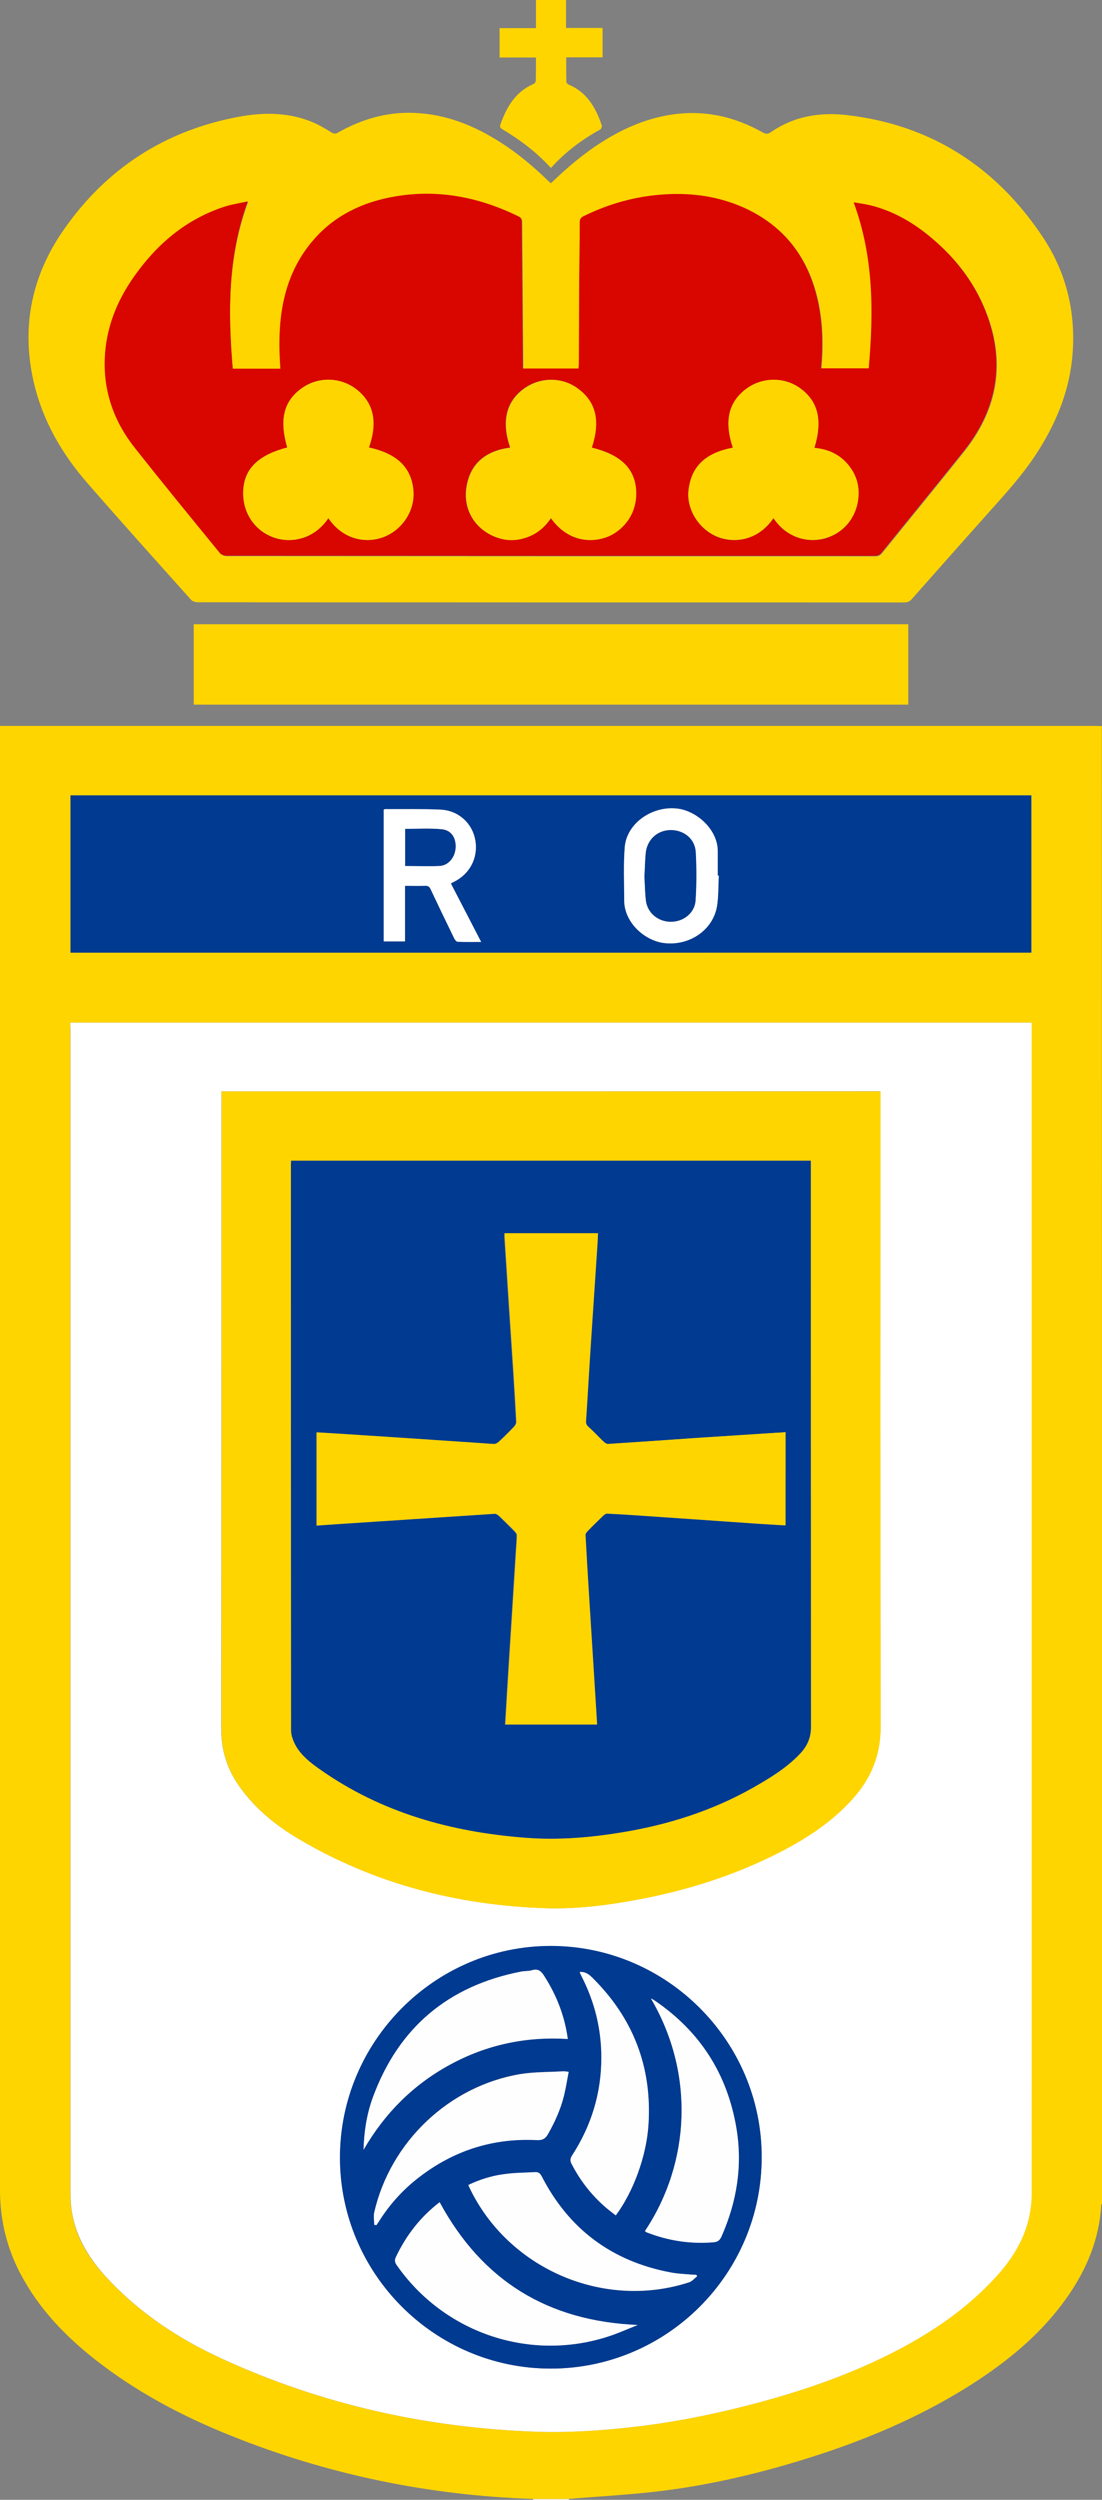
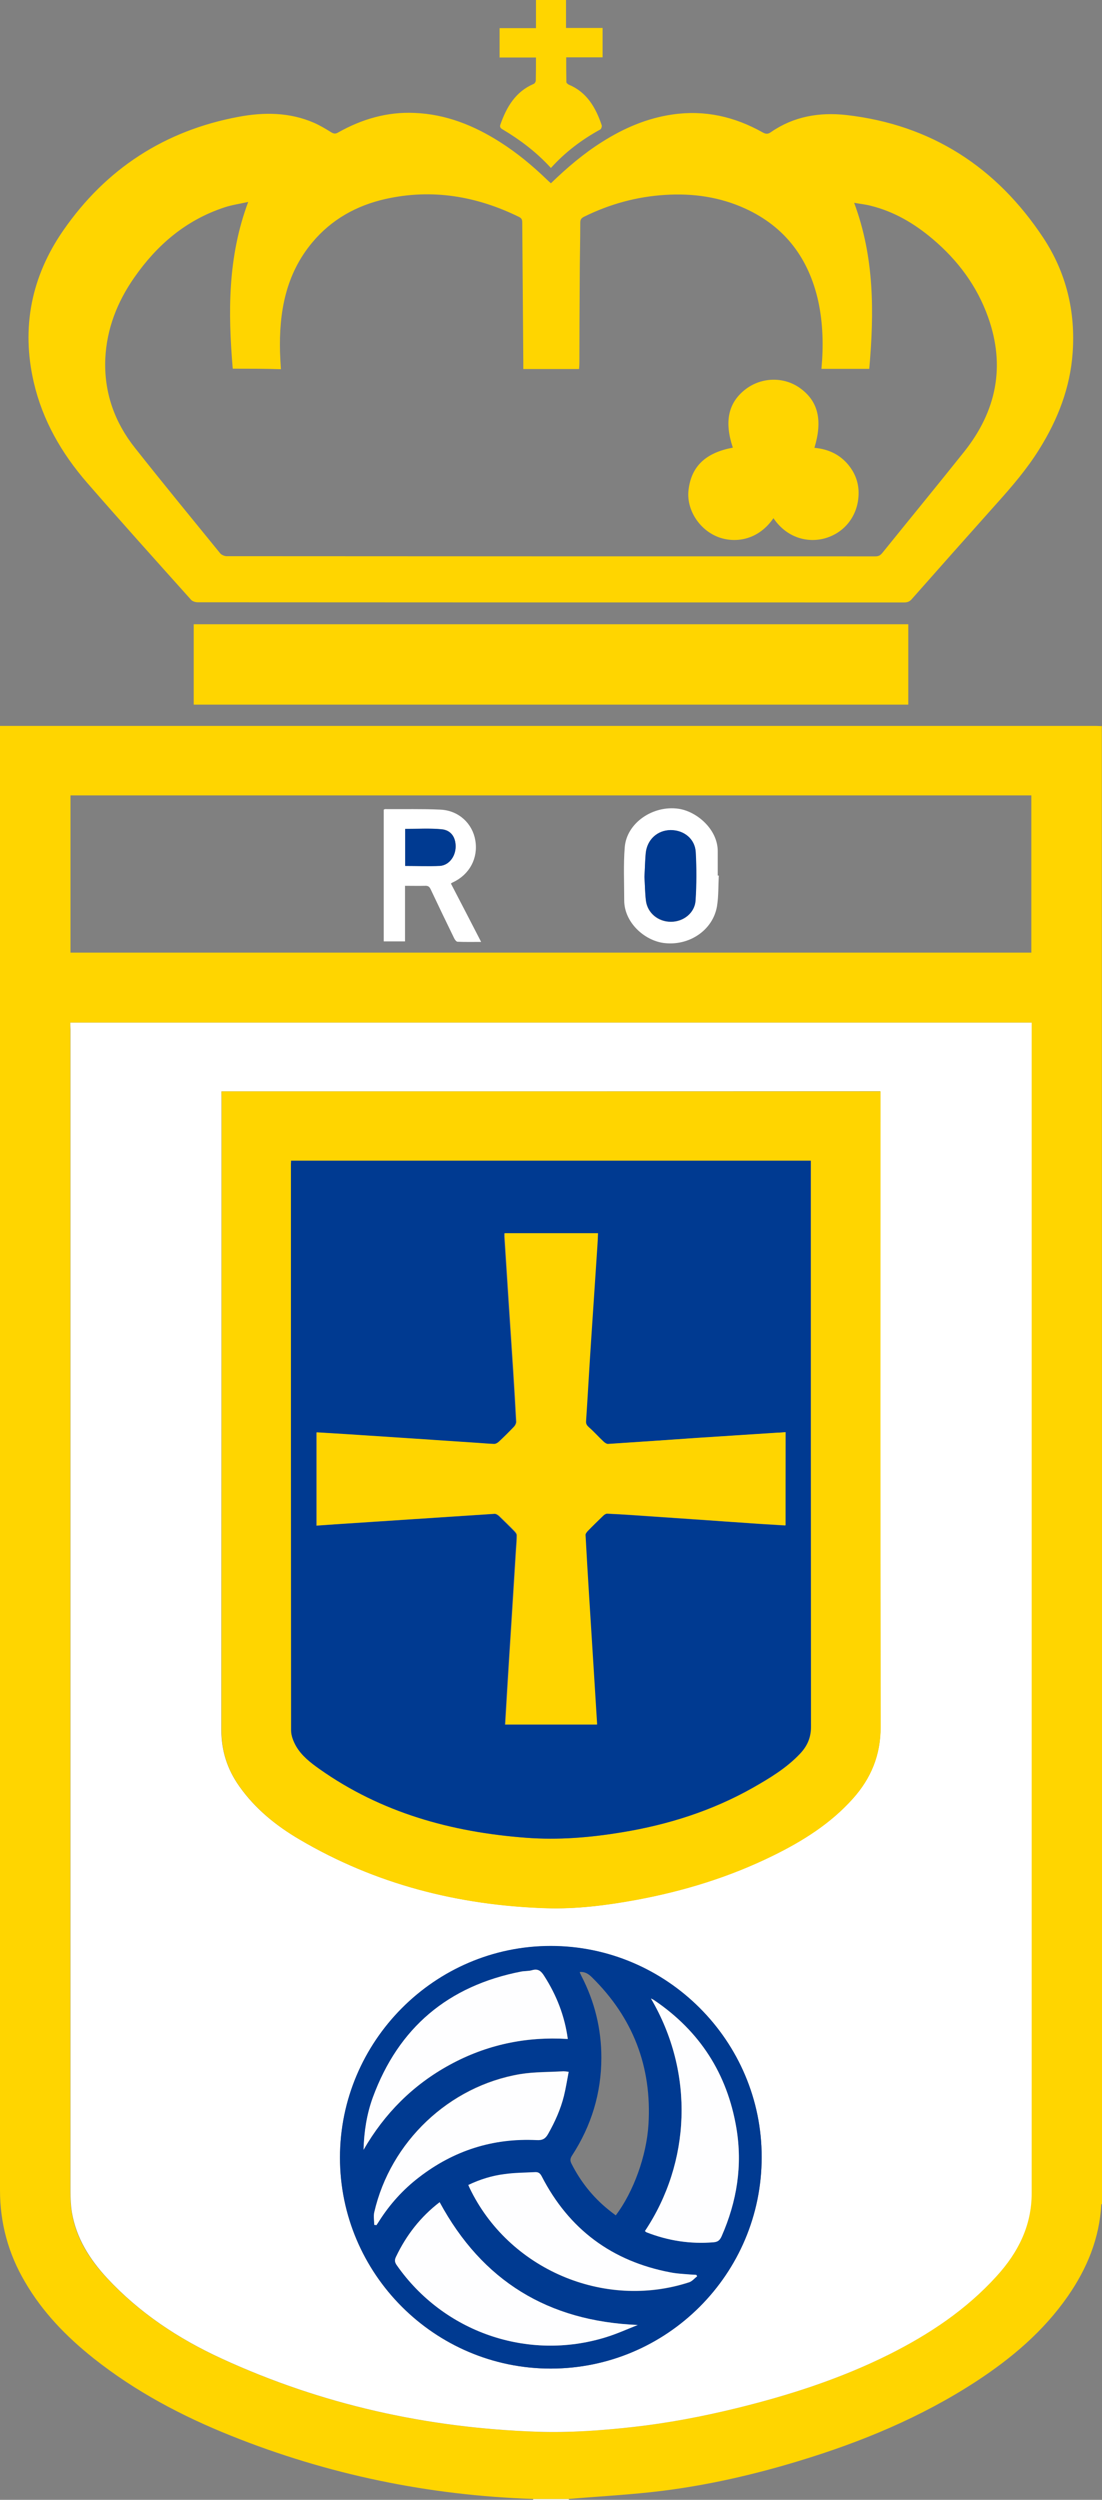
<svg xmlns="http://www.w3.org/2000/svg" id="Calque_2" data-name="Calque 2" viewBox="0 0 626.9 1421.2">
  <rect x="0" y="0" width="626.9" height="1421.2" fill="#808080" stroke="none" />
  <defs>
    <style>
      .cls-1 {
        fill: #d90600;
      }

      .cls-2 {
        fill: #003a91;
      }

      .cls-3 {
        fill: #fefeff;
      }

      .cls-4 {
        fill: #fff;
      }

      .cls-5 {
        fill: #ffd500;
      }
    </style>
  </defs>
  <g id="Capa_1" data-name="Capa 1">
    <g>
      <path class="cls-5" d="M626.9,1253.1c-.2,0-.3,0-.5.1,0-2.7-.1-5.3-.1-8V416.4c0-1.2-.1-2.3-.1-3.5.2-.1.4-.1.6-.2.1,280,.1,560.2.1,840.4Z" />
      <path class="cls-4" d="M323.6,1420.7v.5h-20.3v-.5h20.3Z" />
      <path class="cls-5" d="M323.6,1420.7h-20.4c-59.3-2-116.6-13.8-171.7-35.9-28-11.2-54.5-25.2-78.2-44-15.5-12.3-29.1-26.3-39.1-43.5-9.5-16.1-14.2-33.5-14.2-52.2V412.7h623.6c.9,0,1.8.1,2.7.1,0,1.2.1,2.3.1,3.5v828.8c0,2.7,0,5.3.1,8-1,19.4-8.1,36.6-19,52.3-13.9,20-32,35.3-52.2,48.5-31.3,20.4-65.4,34.5-101.1,45.3-25.4,7.7-51.1,13.6-77.4,16.9-17.6,2.2-35.5,3.1-53.2,4.6ZM40,581.4v664.6c0,3.9.2,7.9.8,11.7,2.4,14.7,10,26.7,20,37.4,18.4,19.8,40.6,34.5,65,45.7,57.1,26.3,117.3,39.6,180,41.7,18.1.6,36.2-.7,54.2-2.7,19.7-2.2,39.2-5.9,58.5-10.6,30-7.3,59.3-16.7,86.9-30.5,23-11.5,44.1-25.5,61.5-44.7,12.1-13.3,19.9-28.5,19.9-47.1-.1-220.9,0-441.8,0-662.7v-2.8H40ZM586.7,452.2H40.1v89.4h546.6v-89.4Z" />
      <path class="cls-5" d="M313.4,104.2c9.1-8.8,18.6-16.9,29.1-23.5,12.3-7.8,25.5-13.5,40-15.6,18.4-2.7,35.4,1.2,51.4,10.2,1.8,1,3,1,4.7-.2,13-9,27.7-11.4,42.9-9.7,48.2,5.5,85.4,29.6,112,69.8,13,19.7,18.4,41.8,16.7,65.4-1.4,19.8-8.4,37.8-18.8,54.5-7.1,11.5-15.9,21.7-24.9,31.7-16,17.9-31.9,35.8-47.8,53.8-1.2,1.4-2.5,1.9-4.3,1.9-134,0-268,0-402-.1-1.2,0-2.9-.5-3.7-1.4-19.8-22.1-39.7-44.2-59.2-66.6-14.4-16.6-25.3-35.4-30.3-57.1-7.2-31.2-1.3-60.2,16.8-86.3,24.3-35.1,57.8-56.8,99.8-64.6,14.4-2.7,29-2.6,42.8,3.4,3.4,1.5,6.6,3.4,9.8,5.4,1.5.9,2.5,1,4,.1,13.5-7.6,27.9-11.8,43.4-11.1,17.8.7,33.8,7.1,48.7,16.6,9.6,6.1,18.3,13.3,26.5,21.2.8.8,1.5,1.4,2.4,2.2ZM132.4,209.6c-2.7-32-2.9-63.5,8.8-94.8-4.9,1.1-9.3,1.7-13.5,3.1-21.9,7.2-38.4,21.3-51.4,40-9.6,13.8-15.6,29-16.4,46-.8,19.1,5.2,36.1,17,50.9,15.9,20.1,32.1,39.8,48.3,59.7.7.9,2.3,1.6,3.5,1.7,123.1.1,246.3.1,369.4.1,1.7,0,2.7-.6,3.8-1.9,15.5-19.2,31.2-38.3,46.6-57.6,18.3-23,23.6-48.5,13.6-76.5-6.3-17.7-17.2-32.3-31.5-44.4-10.4-8.8-21.9-15.6-35.2-18.9-3-.8-6.2-1.1-9.5-1.7,11.6,31.1,11.4,62.6,8.6,94.4h-27.2c1.2-13,.9-25.8-1.8-38.4-5.4-24.3-18.8-42.3-41.5-52.7-14.4-6.6-29.7-8.8-45.6-7.8-16.2,1-31.5,5.2-46.1,12.4-1.6.8-2.2,1.6-2.2,3.4,0,10.5-.3,21-.3,31.6-.1,16.1-.2,32.1-.2,48.2,0,1.1-.1,2.3-.2,3.4h-31.7v-3.4c-.2-26.5-.4-53-.6-79.5,0-1.5,0-2.6-1.7-3.5-24.2-11.9-49.5-16.2-76-10.3-16.5,3.7-30.8,11.6-41.8,24.8-15.1,18.1-18.9,39.6-18.3,62.4.1,3.2.3,6.3.5,9.6-9.3-.3-18.1-.3-27.4-.3Z" />
      <path class="cls-5" d="M516.7,354.9v45.7H110.2v-45.7h406.5Z" />
      <path class="cls-5" d="M313.4,95.5c-8.2-9-17.5-16-27.6-22-1.2-.7-1.6-1.5-1.1-2.8,3.5-9.9,8.6-18.6,18.9-23,.6-.2,1.2-1.3,1.2-1.9.1-4.3.1-8.6.1-13.1h-20.7v-16.7h20.7V0h17.1v15.9h20.8v16.7h-20.7c0,4.9,0,9.5.1,14.1,0,.5.8,1.1,1.3,1.4,10.4,4.3,15.4,13.1,18.8,23.1.2.6-.2,2-.8,2.4-10.4,5.7-19.9,12.8-28.1,21.9Z" />
      <path class="cls-4" d="M40,581.4h546.9v665.5c0,18.6-7.8,33.8-19.9,47.1-17.4,19.2-38.5,33.2-61.5,44.7-27.7,13.8-57,23.2-86.9,30.5-19.3,4.7-38.8,8.4-58.5,10.6-18,2-36.1,3.3-54.2,2.7-62.7-2.1-122.9-15.4-180-41.7-24.4-11.2-46.6-25.9-65-45.7-9.9-10.7-17.5-22.7-20-37.4-.6-3.8-.8-7.8-.8-11.7v-660.8c-.1-1.3-.1-2.5-.1-3.8ZM126,620.5v3.6c0,119.8,0,239.6-.1,359.4,0,11.9,3.4,22.4,10.2,32,9,12.8,20.9,22.4,34.2,30.2,43.3,25.5,90.5,37.5,140.4,39.1,17.1.6,34.1-1.6,51-4.7,27.1-5,53.2-13,78-25.2,16.9-8.3,32.7-18.2,45.4-32.4,10.4-11.6,15.9-24.8,15.8-40.7-.2-119.2-.1-238.4-.1-357.6v-3.8c-125,.1-249.7.1-374.8.1ZM313.3,1346.6c66.1,0,120-53.9,120-120.1.1-66.1-54-120.1-120-120.1s-119.9,54.1-119.9,120.3,53.9,119.9,119.9,119.9Z" />
-       <path class="cls-2" d="M586.7,452.2v89.4H40.1v-89.4h546.6ZM218.3,535.2h12.1v-31.6c4,0,7.7.1,11.4,0,1.7-.1,2.5.5,3.2,2,4.3,9.3,8.8,18.5,13.3,27.7.4.8,1.3,2.1,2,2.1,4.3.2,8.7.1,13.4.1-5.9-11.3-11.5-22.2-17.2-33.2.6-.3.9-.5,1.2-.7,9.4-4.4,14.4-13.7,12.7-23.8-1.6-9.6-9.5-17-19.8-17.5-10.5-.5-21-.2-31.5-.3-.2,0-.5.2-.8.3,0,24.9,0,49.8,0,74.9ZM408.9,497.8h-.6v-13.9c-.1-12.4-11.9-22.6-22.3-24.1-14.5-2.1-29.5,8.1-30.6,21.9-.8,10-.3,20.1-.3,30.2,0,12.3,11.4,22.7,22.4,24.2,14.3,2,28.1-7.1,30.4-21,.8-5.6.6-11.5,1-17.3Z" />
-       <path class="cls-1" d="M132.4,209.6h27.1c-.2-3.3-.4-6.4-.5-9.6-.6-22.8,3.3-44.3,18.3-62.4,10.9-13.2,25.2-21,41.8-24.8,26.6-6,51.8-1.6,76,10.3,1.7.8,1.7,2,1.7,3.5.2,26.5.4,53,.6,79.5v3.4h31.7c.1-1.1.2-2.3.2-3.4.1-16.1.1-32.1.2-48.2.1-10.5.3-21,.3-31.6,0-1.8.7-2.7,2.2-3.4,14.6-7.2,29.9-11.4,46.1-12.4,15.8-1,31.1,1.2,45.6,7.8,22.8,10.5,36.2,28.5,41.5,52.7,2.8,12.6,3,25.4,1.8,38.4h27.2c2.8-31.8,2.9-63.3-8.6-94.4,3.4.6,6.5,1,9.5,1.7,13.3,3.3,24.9,10.1,35.2,18.9,14.3,12.1,25.2,26.7,31.5,44.4,10,28,4.7,53.5-13.6,76.5-15.4,19.3-31.1,38.4-46.6,57.6-1,1.3-2.1,1.9-3.8,1.9-123.1,0-246.3,0-369.4-.1-1.2,0-2.8-.7-3.5-1.7-16.2-19.8-32.4-39.6-48.3-59.7-11.7-14.8-17.8-31.8-17-50.9.7-16.9,6.7-32.2,16.4-46,13-18.6,29.6-32.8,51.4-40,4.2-1.4,8.6-2,13.5-3.1-11.4,31.6-11.2,63.1-8.5,95.1ZM186.8,294.6c8.7,12.8,22.3,14.5,32,10.5,10.4-4.3,17.3-15.2,16.4-26.1-1.1-13.1-9.2-21.1-25.3-24.6,5.1-14.5,2.7-25.5-7.3-33.2-8.9-6.8-21.3-7.2-30.5-.8-10.6,7.3-13.3,17.9-8.7,34-16.2,4.2-24.3,11.8-25,24-.8,12,5.6,22.4,16.1,26.7,9.9,4.1,23.8,2.2,32.3-10.5ZM440,294.6c8.3,12.3,21.7,14.6,31.8,10.7,10.6-4.1,17.1-14.4,16.6-26.4-.3-5.4-2.3-10.2-5.7-14.4-5-6.1-11.6-9.1-19.4-9.8,4.8-15.8,2.1-26.7-8.4-34.1-9.1-6.4-21.5-6.2-30.5.6-10,7.5-12.5,18.4-7.5,33.4-15.6,3-23.6,10.6-25.2,24-1.3,10.5,5.4,21.7,15.6,26.3,9.1,4,23.3,3.4,32.7-10.3ZM313.4,294.6c10,14,24.1,14.2,33,10.1,8.3-3.8,16.6-13.2,15.2-27.3-1.1-11.6-9.2-19.2-25.1-23,5.1-15.3,2.4-26.1-8.2-33.8-9-6.5-21.4-6.3-30.5.4-10.1,7.4-12.7,18.8-7.7,33.4-13.6,1.8-22.8,8.8-24.9,22.7-1.8,12.1,4.3,22.5,14.8,27.4,5,2.3,10.2,3,15.6,2,7.7-1.4,13.5-5.5,17.8-11.9Z" />
      <path class="cls-5" d="M126,620.5h374.9v3.8c0,119.2-.1,238.4.1,357.6,0,16-5.5,29.2-15.8,40.7-12.7,14.2-28.5,24.1-45.4,32.4-24.8,12.2-50.9,20.2-78,25.2-16.9,3.1-33.8,5.2-51,4.7-49.9-1.6-97.1-13.6-140.4-39.1-13.3-7.8-25.2-17.5-34.2-30.2-6.8-9.6-10.2-20.1-10.2-32,.1-119.8.1-239.6.1-359.4-.1-1.3-.1-2.4-.1-3.7ZM165.6,659.9v1.7c0,107.4,0,214.8.1,322.2,0,3,1.3,6.3,2.8,8.9,3.1,5.5,8.2,9.4,13.3,13,35.2,24.9,75.1,35.9,117.5,39.1,18.3,1.4,36.5-.1,54.6-3.1,26.2-4.3,51.2-12.2,74.4-25.3,9.6-5.4,19.1-11.1,26.8-19.3,4.1-4.3,6.3-9.1,6.3-15.3-.1-106.2-.1-212.3-.1-318.5v-3.4c-98.8,0-197.1,0-295.7,0Z" />
      <path class="cls-2" d="M313.3,1346.6c-66,0-119.9-54-119.9-120s53.9-120.3,119.9-120.3,120.1,54.1,120,120.1c0,66.4-53.9,120.2-120,120.2ZM366.9,1268.4c.3.3.5.5.8.6,12.3,4.9,25,6.9,38.2,5.7,2.5-.2,3.6-1.2,4.6-3.4,8.7-19.7,12-40.2,8.4-61.6-5.2-30.8-20.7-54.9-46.6-72.5-.5-.4-1.1-.6-2-1.1,25,42.6,22.5,93.5-3.4,132.3ZM250.1,1252c-10.9,8.3-19,18.7-24.8,31-.9,1.8-.8,3.1.4,4.8,26.6,38.1,74.6,54.7,118.9,41,6.2-1.9,12.1-4.6,18.2-7-50.9-2.1-88.4-24.9-112.7-69.8ZM323,1159.2c-1.7-13.1-6.4-24.9-13.4-35.9-1.7-2.7-3.5-4.2-6.8-3.2-2,.6-4.3.4-6.3.8-41.5,8.1-69.7,31.8-84.3,71.5-3.5,9.5-5.1,19.5-5.3,29.8,11.9-20.7,28.1-36.9,49-48.3,20.8-11.4,43.2-16.1,67.1-14.7ZM212.9,1264.9c.4,0,.8.1,1.2.1.5-.8,1.1-1.6,1.6-2.4,6.1-9.5,13.6-17.8,22.6-24.8,19.7-15.2,42.1-22.4,67-21.2,3.2.2,4.9-.8,6.5-3.5,3.9-6.8,7.1-13.9,9-21.6,1.1-4.4,1.8-9,2.7-13.7-1.4-.1-2.2-.3-3-.3-8.2.5-16.4.3-24.5,1.6-40.5,6.7-73.9,38.5-83.1,78.6-.5,2.4,0,4.8,0,7.2ZM396.6,1294.1c-.1-.2-.3-.4-.4-.7-2.4-.2-4.9-.3-7.3-.5-2.5-.2-5-.5-7.4-.9-33.3-6.4-57.8-24.6-73.3-54.7-.9-1.7-1.9-2.4-3.7-2.3-5.8.3-11.6.4-17.3,1.1-7.1,1-14,3.1-20.7,6.2.3.6.5,1.1.7,1.6,22,46.1,76.3,69.5,124.9,53.7,1.6-.6,2.9-2.3,4.5-3.5ZM329.9,1121.1c0,.2-.1.3,0,.5.3.6.6,1.3.9,1.9,7.5,14.5,11.3,30,11.3,46.3,0,20.2-5.7,38.8-16.7,55.7-1.2,1.8-1.1,3.1-.2,4.8,5.1,10,11.9,18.6,20.6,25.7,1.5,1.2,3,2.4,4.5,3.5,10.1-13.4,17.5-33.8,18.6-51.7,2-32.8-8.8-60.7-32.2-83.7-1.9-1.9-4-3.2-6.8-3Z" />
      <path class="cls-4" d="M218.3,535.2v-74.9c.3-.1.6-.3.8-.3,10.5.1,21-.2,31.5.3,10.4.5,18.2,7.9,19.8,17.5,1.7,10.1-3.3,19.4-12.7,23.8-.3.1-.6.3-1.2.7,5.7,10.9,11.3,21.8,17.2,33.2-4.7,0-9.1.1-13.4-.1-.7,0-1.6-1.2-2-2.1-4.5-9.2-8.9-18.4-13.3-27.7-.7-1.5-1.5-2.1-3.2-2-3.7.1-7.5,0-11.4,0v31.6h-12.1ZM230.5,492.3c6.7,0,13.3.3,19.8-.1,5.1-.3,8.8-5.3,8.9-10.8.1-5.4-2.6-9.5-8-10-6.8-.6-13.8-.2-20.7-.2,0,7.1,0,14.1,0,21.1Z" />
      <path class="cls-4" d="M408.9,497.8c-.3,5.8-.1,11.6-1,17.3-2.3,13.9-16.1,22.9-30.4,21-11.1-1.5-22.4-11.8-22.4-24.2,0-10.1-.5-20.2.3-30.2,1.1-13.9,16.1-24,30.6-21.9,10.4,1.5,22.3,11.7,22.3,24.1v13.9c.1,0,.4,0,.6,0ZM366.6,498.5c.3,4.4.3,9,.8,13.6.9,7,6.9,12,14.2,12s13.6-5,14-12.1c.5-9.1.6-18.3.1-27.4-.4-7.6-6.7-12.7-14.3-12.6-7.4,0-13.3,5.3-14.1,13-.3,4.4-.4,8.8-.7,13.5Z" />
-       <path class="cls-5" d="M186.8,294.6c-8.6,12.7-22.5,14.6-32.3,10.5-10.5-4.3-16.9-14.7-16.1-26.7.8-12.1,8.8-19.8,25-24-4.7-16.1-1.9-26.7,8.7-34,9.2-6.3,21.6-6,30.5.8,10,7.7,12.4,18.7,7.3,33.2,16,3.5,24.2,11.4,25.3,24.6.9,10.9-5.9,21.8-16.4,26.1-9.7,4-23.3,2.3-32-10.5Z" />
      <path class="cls-5" d="M440,294.6c-9.4,13.6-23.6,14.3-32.7,10.2-10.3-4.6-16.9-15.8-15.6-26.3,1.6-13.4,9.7-21.1,25.2-24-5-14.9-2.6-25.8,7.5-33.4,9-6.7,21.4-7,30.5-.6,10.5,7.4,13.2,18.3,8.4,34.1,7.8.7,14.4,3.7,19.4,9.8,3.4,4.2,5.4,9,5.7,14.4.6,12-6,22.3-16.6,26.4-10.1,4-23.5,1.7-31.8-10.6Z" />
-       <path class="cls-5" d="M313.4,294.6c-4.3,6.4-10.1,10.5-17.6,12-5.4,1.1-10.6.3-15.6-2-10.5-4.9-16.6-15.3-14.8-27.4,2.1-13.9,11.3-20.9,24.9-22.7-5-14.6-2.4-26,7.7-33.4,9.1-6.7,21.5-6.9,30.5-.4,10.6,7.6,13.2,18.5,8.2,33.8,15.9,3.9,23.9,11.4,25.1,23,1.4,14.1-6.9,23.5-15.2,27.3-9.1,4-23.2,3.8-33.2-10.2Z" />
      <path class="cls-2" d="M165.6,659.9h295.6v3.4c0,106.2,0,212.3.1,318.5,0,6.2-2.2,11-6.3,15.3-7.7,8.1-17.2,13.8-26.8,19.3-23.2,13.1-48.2,21-74.4,25.3-18.1,3-36.2,4.5-54.6,3.1-42.4-3.2-82.3-14.2-117.5-39.1-5.1-3.6-10.1-7.5-13.3-13-1.5-2.7-2.8-5.9-2.8-8.9-.1-107.4-.1-214.8-.1-322.2.1-.5.1-1,.1-1.7ZM446.9,814.2c-1.7.1-3.3.3-4.9.4-14.9,1-29.9,1.9-44.8,2.9-17.2,1.1-34.3,2.4-51.5,3.5-.9.1-2-.7-2.7-1.4-2.8-2.6-5.3-5.5-8.2-8-1.2-1-1.8-1.9-1.7-3.5,1-14.9,1.9-29.9,2.8-44.8,1.2-18.1,2.4-36.1,3.6-54.2.2-2.6.3-5.3.4-7.9h-53.1v1.8c.8,12.9,1.7,25.8,2.5,38.7.8,12.6,1.7,25.3,2.5,37.9.6,9.6,1.2,19.2,1.7,28.8,0,.9-.6,2.1-1.3,2.8-2.8,3-5.7,5.8-8.7,8.6-.7.6-1.7,1.2-2.6,1.2-3.1-.1-6.2-.4-9.3-.6-12.4-.8-24.9-1.7-37.3-2.5-12.2-.8-24.4-1.6-36.5-2.4-5.9-.4-11.9-.8-17.9-1.1v53c3.5-.2,6.7-.5,10-.7,14.7-1,29.3-1.9,44-2.9,15.7-1,31.5-2.1,47.2-3.1.9-.1,1.9.6,2.6,1.2,3,2.9,6,5.8,8.9,8.8.5.6,1.2,1.4,1.2,2.1,0,2.6-.2,5.2-.4,7.7-.8,13.3-1.7,26.7-2.5,40s-1.7,26.5-2.5,39.8c-.4,6.7-.8,13.5-1.2,20.2h52.2c-.7-11.4-1.4-22.6-2.1-33.8-.8-13.3-1.7-26.5-2.5-39.8-.7-11.4-1.4-22.8-2-34.2,0-.7.6-1.5,1.2-2.1,2.9-3,5.9-5.9,8.9-8.8.6-.6,1.6-1.2,2.3-1.2,4.7.2,9.4.5,14.1.8,12.2.8,24.4,1.7,36.5,2.5,12,.8,24,1.6,36,2.5,4.9.3,9.9.6,14.8.9.3-17.9.3-35.4.3-53.1Z" />
      <path class="cls-3" d="M366.9,1268.4c25.9-38.8,28.4-89.7,3.4-132.2.9.5,1.5.7,2,1.1,25.8,17.5,41.4,41.7,46.6,72.5,3.6,21.4.3,41.8-8.4,61.6-1,2.2-2.1,3.2-4.6,3.4-13.2,1.1-25.9-.9-38.2-5.7-.3-.2-.5-.4-.8-.7Z" />
      <path class="cls-3" d="M250.1,1252c24.3,44.9,61.8,67.7,112.7,69.8-6,2.4-12,5.1-18.2,7-44.4,13.7-92.3-2.9-118.9-41-1.2-1.7-1.3-3-.4-4.8,5.9-12.3,14-22.7,24.8-31Z" />
      <path class="cls-3" d="M323,1159.2c-23.9-1.5-46.3,3.3-67.2,14.7-20.9,11.4-37.1,27.7-49,48.3.3-10.3,1.8-20.2,5.3-29.8,14.6-39.7,42.9-63.4,84.3-71.5,2.1-.4,4.3-.2,6.3-.8,3.4-1,5.1.5,6.8,3.2,7.1,11,11.7,22.8,13.5,35.9Z" />
      <path class="cls-3" d="M212.9,1264.9c0-2.4-.5-4.8,0-7.1,9.2-40.1,42.6-71.8,83.1-78.6,8-1.3,16.3-1.1,24.5-1.6.8,0,1.6.1,3,.3-.9,4.7-1.6,9.2-2.7,13.7-1.9,7.6-5.1,14.7-9,21.6-1.5,2.7-3.2,3.7-6.5,3.5-24.9-1.2-47.2,5.9-67,21.2-9,6.9-16.5,15.2-22.6,24.8-.5.8-1,1.6-1.6,2.4-.4-.2-.8-.2-1.2-.2Z" />
      <path class="cls-3" d="M396.6,1294.1c-1.5,1.2-2.9,2.9-4.6,3.4-48.5,15.8-102.8-7.5-124.9-53.7-.2-.5-.4-.9-.7-1.6,6.7-3.2,13.5-5.3,20.7-6.2,5.7-.8,11.5-.8,17.3-1.1,1.8-.1,2.8.6,3.7,2.3,15.5,30.2,40,48.4,73.3,54.7,2.4.5,4.9.7,7.4.9,2.4.2,4.9.4,7.3.5.2.3.3.6.5.8Z" />
-       <path class="cls-3" d="M329.9,1121.1c2.8-.2,4.8,1.1,6.8,3,23.4,23,34.3,50.9,32.2,83.7-1.1,17.9-8.6,38.2-18.6,51.7-1.5-1.2-3-2.3-4.5-3.5-8.6-7.2-15.4-15.7-20.6-25.7-.9-1.7-.9-3,.2-4.8,11-16.9,16.7-35.5,16.7-55.7,0-16.3-3.8-31.7-11.3-46.3-.3-.6-.6-1.3-.9-1.9v-.5Z" />
      <path class="cls-2" d="M230.5,492.3v-21c6.9,0,13.9-.5,20.7.2,5.4.5,8.1,4.6,8,10-.1,5.5-3.8,10.4-8.9,10.8-6.5.3-13.1,0-19.8,0Z" />
      <path class="cls-2" d="M366.6,498.5c.3-4.7.3-9.2.8-13.6.8-7.6,6.6-12.9,14.1-13,7.6,0,13.9,5,14.3,12.6.5,9.1.5,18.3-.1,27.4-.4,7-6.9,12.1-14,12.1s-13.3-4.9-14.2-12c-.6-4.5-.6-9.1-.9-13.5Z" />
      <path class="cls-5" d="M446.9,814.2v53c-5-.3-9.9-.6-14.8-.9-12-.8-24-1.6-36-2.5-12.2-.8-24.4-1.7-36.5-2.5-4.7-.3-9.4-.6-14.1-.8-.8,0-1.7.6-2.3,1.2-3,2.9-6,5.8-8.9,8.8-.5.6-1.2,1.4-1.2,2.1.6,11.4,1.3,22.8,2,34.2.8,13.3,1.7,26.5,2.5,39.8.7,11.2,1.4,22.4,2.1,33.8h-52.2c.4-6.8.8-13.5,1.2-20.2.8-13.3,1.6-26.5,2.5-39.8.8-13.3,1.7-26.7,2.5-40,.2-2.6.4-5.2.4-7.7,0-.7-.6-1.5-1.2-2.1-2.9-3-5.9-5.9-8.9-8.8-.7-.6-1.8-1.3-2.6-1.2-15.7,1-31.5,2.1-47.2,3.1-14.7,1-29.3,1.9-44,2.9-3.3.2-6.6.5-10,.7v-53c6.1.4,12,.7,17.9,1.1,12.2.8,24.4,1.6,36.5,2.4,12.4.8,24.9,1.7,37.3,2.5,3.1.2,6.2.5,9.3.6.9,0,1.9-.6,2.6-1.2,3-2.8,5.9-5.7,8.7-8.6.7-.7,1.3-1.9,1.3-2.8-.5-9.6-1.1-19.2-1.7-28.8-.8-12.6-1.7-25.3-2.5-37.9-.8-12.9-1.7-25.8-2.5-38.7v-1.8h53.1c-.1,2.6-.2,5.3-.4,7.9-1.2,18.1-2.4,36.1-3.6,54.2-1,14.9-1.8,29.9-2.8,44.8-.1,1.6.5,2.4,1.7,3.5,2.9,2.5,5.4,5.4,8.2,8,.7.7,1.9,1.5,2.7,1.4,17.2-1.1,34.3-2.3,51.5-3.5,14.9-1,29.9-1.9,44.8-2.9,1.3,0,2.9-.1,4.6-.3Z" />
    </g>
  </g>
</svg>